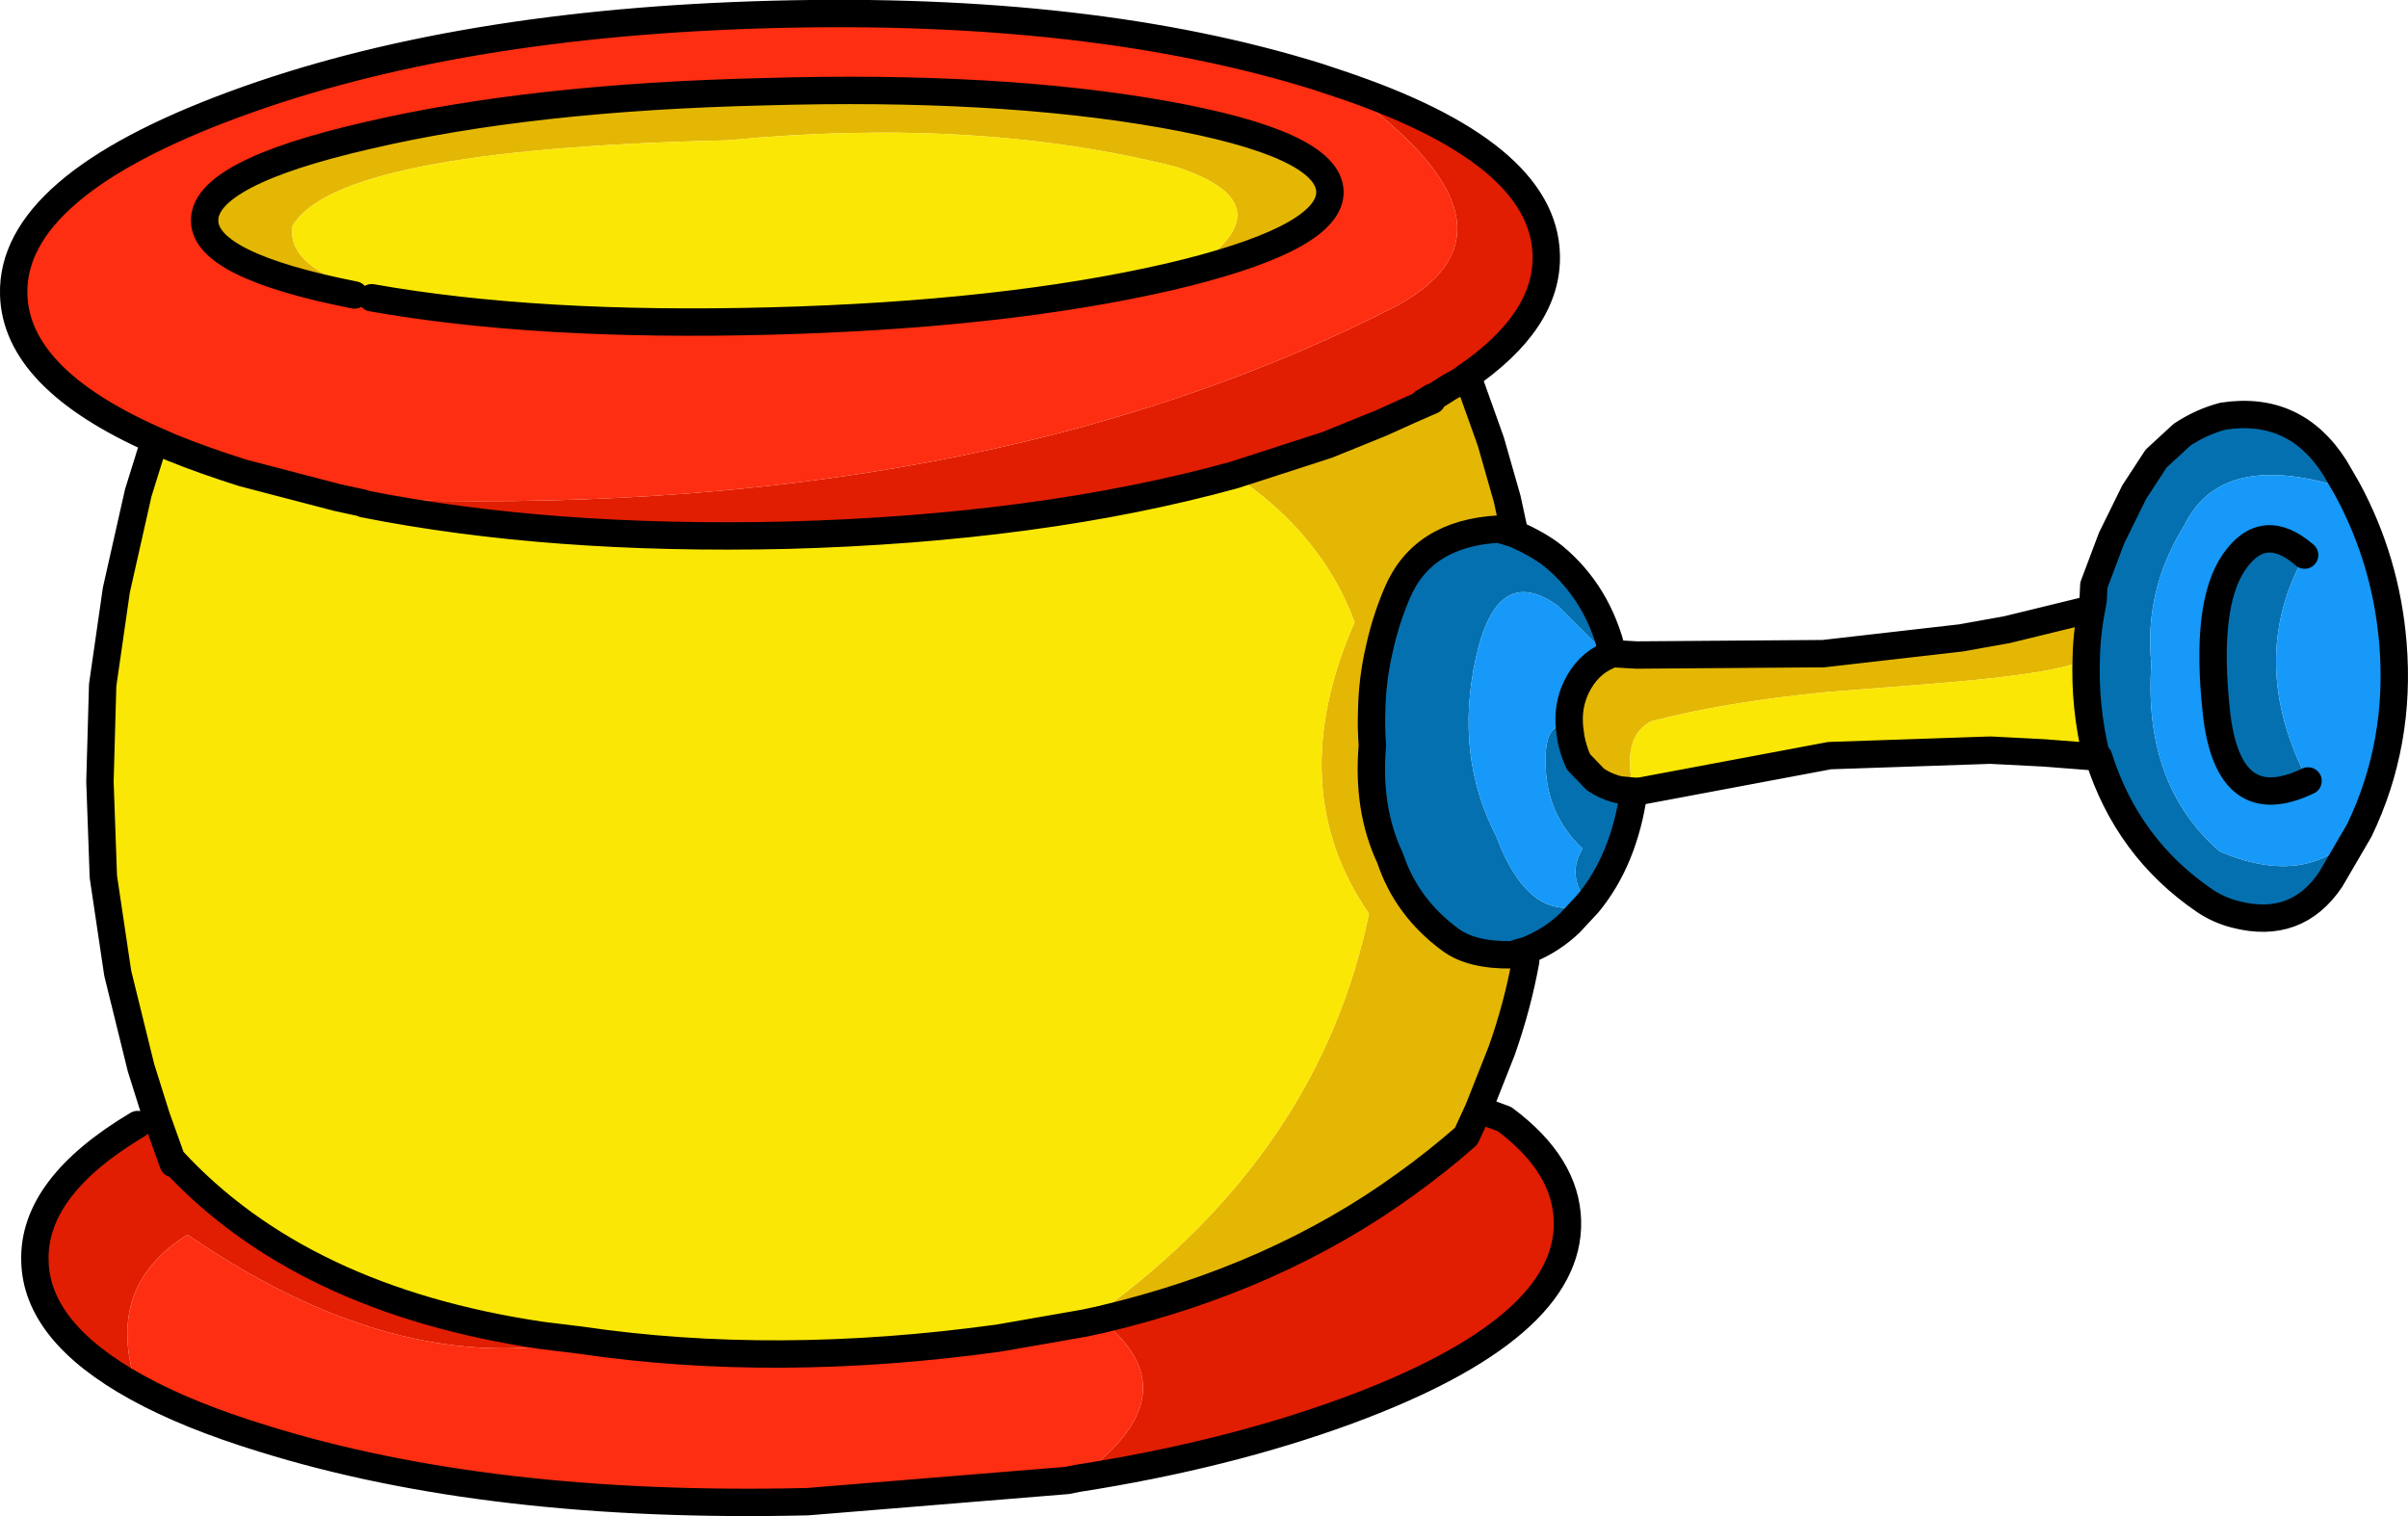
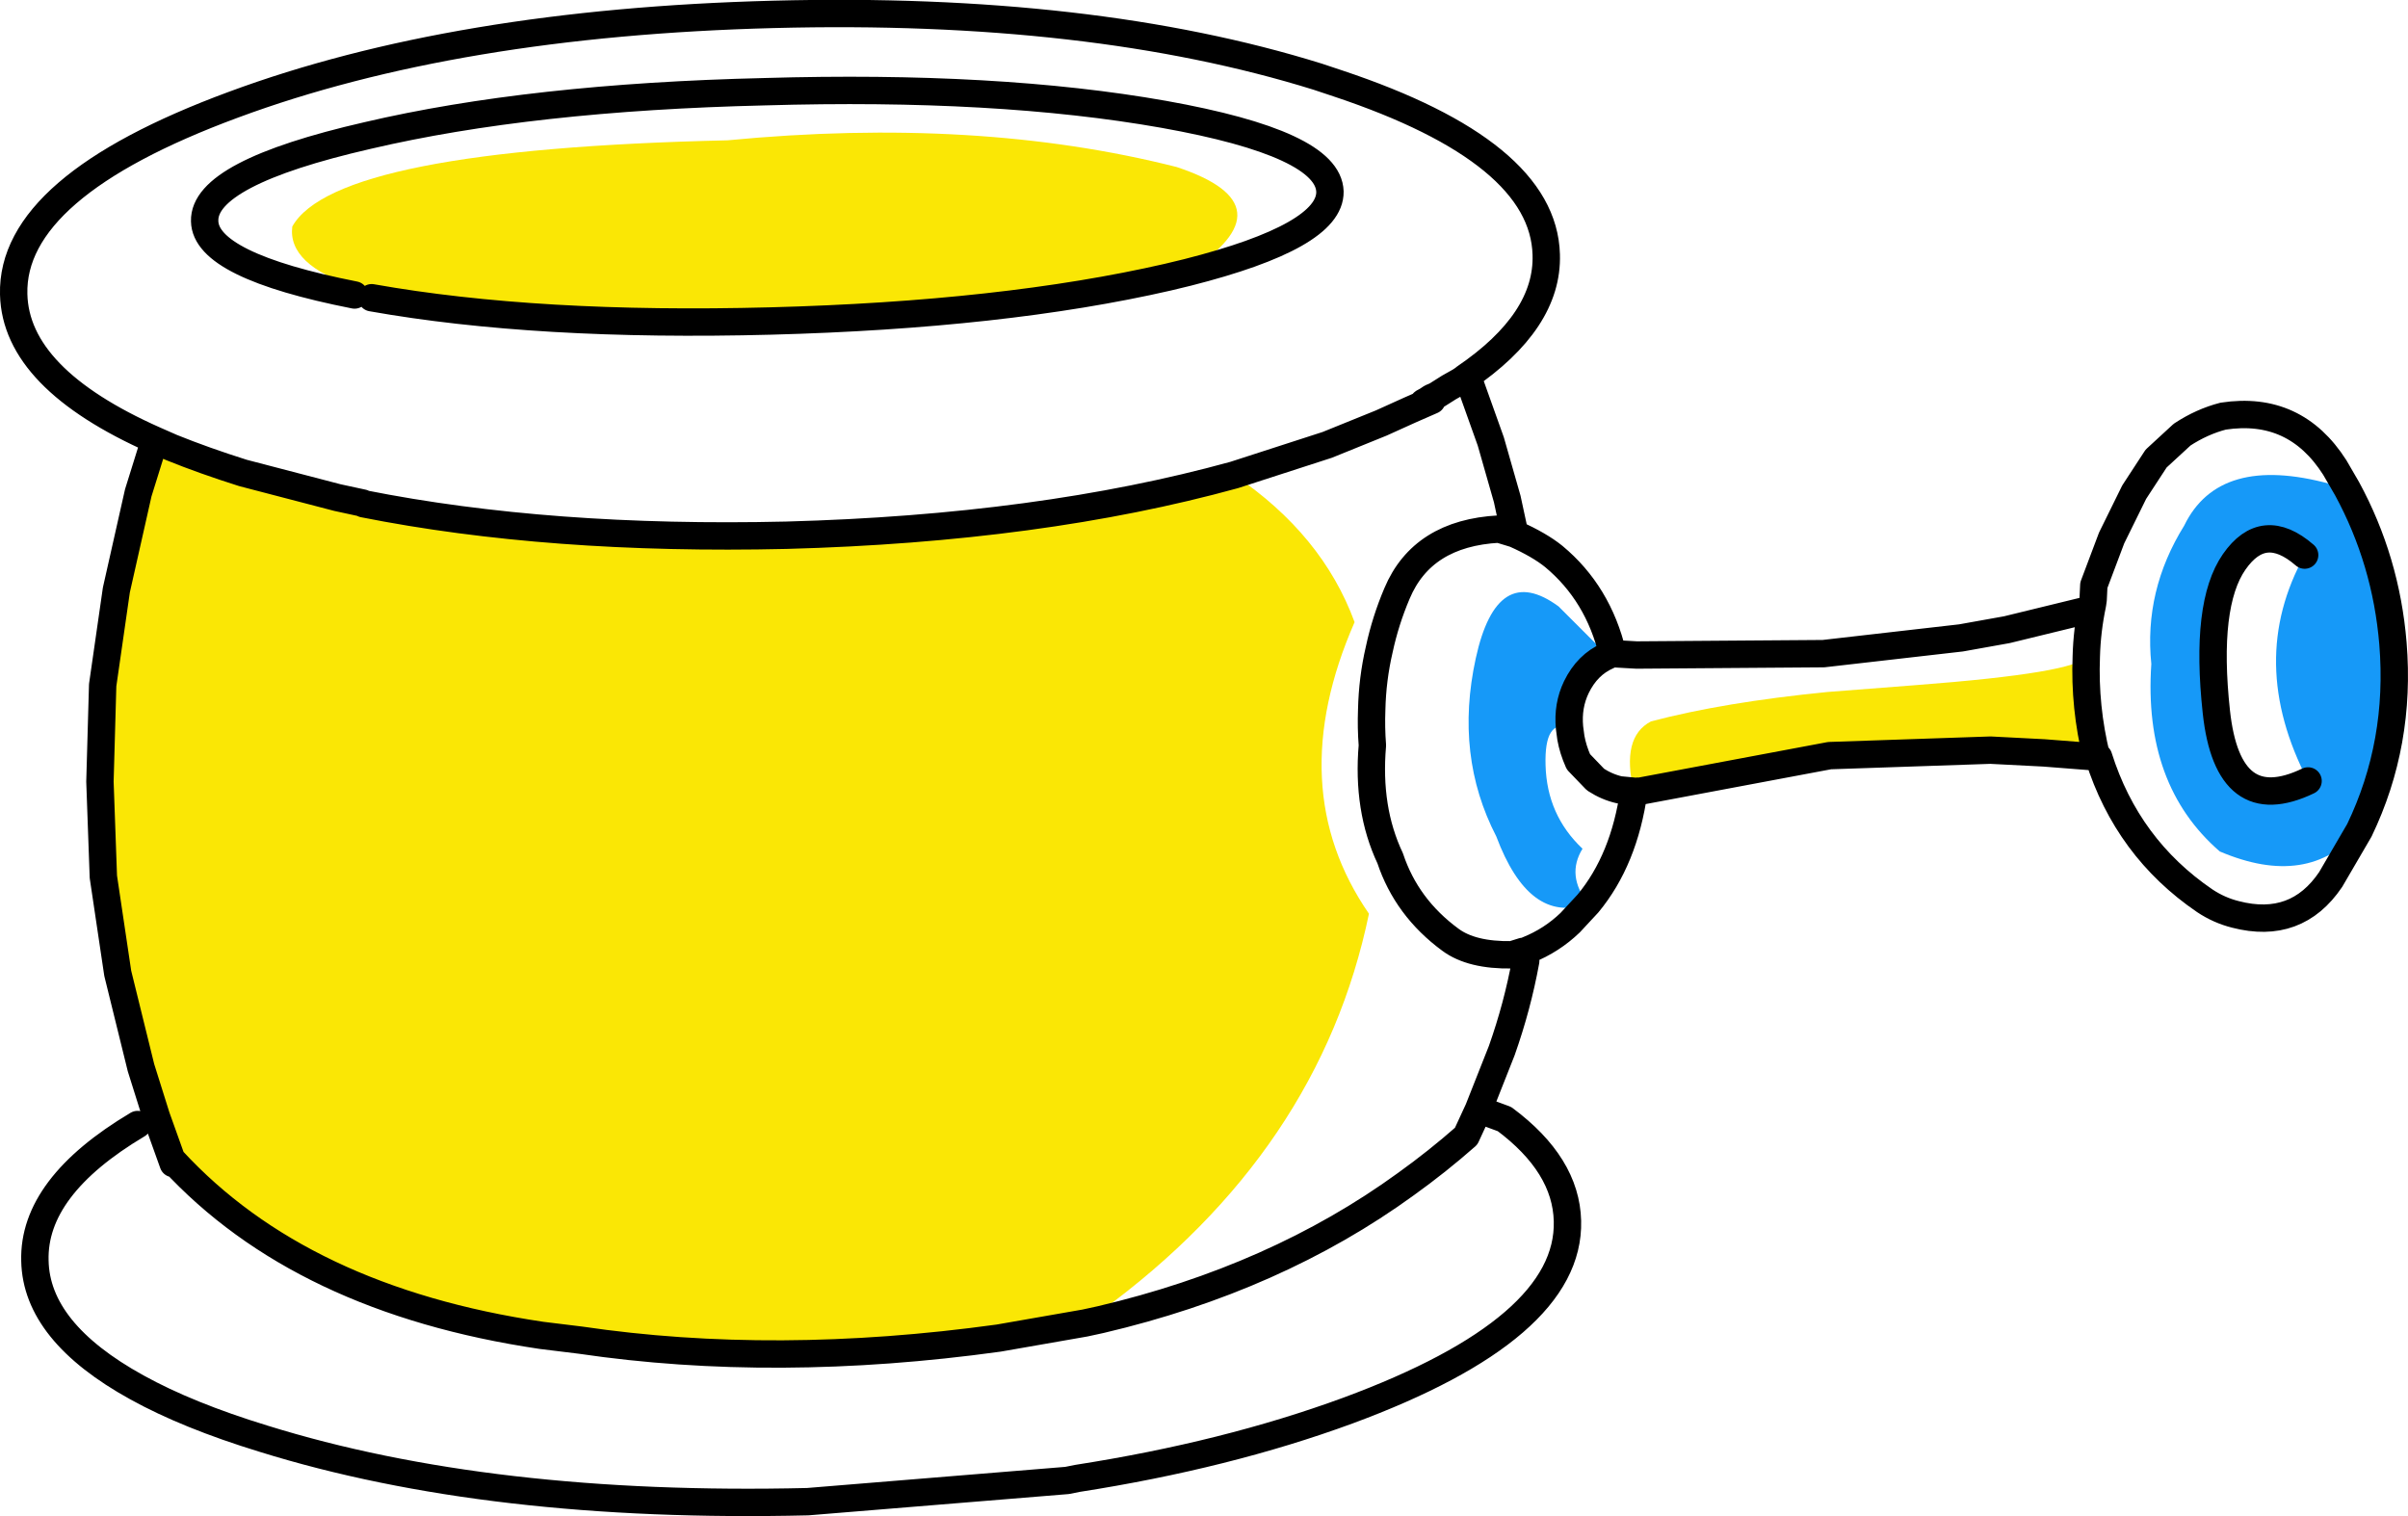
<svg xmlns="http://www.w3.org/2000/svg" height="110.75px" width="175.9px">
  <g transform="matrix(1.0, 0.0, 0.0, 1.0, 87.9, 55.35)">
-     <path d="M16.65 -26.1 L16.7 -26.1 15.1 -25.4 13.0 -24.45 9.05 -22.85 2.25 -20.65 Q-11.9 -16.75 -30.45 -16.25 -47.75 -15.85 -61.35 -18.55 L-61.4 -18.6 -63.25 -19.0 -61.4 -18.9 -61.3 -18.9 Q-16.6 -17.2 14.2 -33.05 24.7 -38.85 9.85 -49.25 24.85 -44.25 25.05 -36.75 25.2 -31.9 19.1 -27.75 L19.05 -27.7 18.75 -27.5 17.95 -27.05 17.0 -26.45 16.65 -26.3 16.35 -26.1 Q15.65 -25.75 16.65 -26.1 M-7.5 41.05 Q5.3 38.05 14.8 31.15 17.1 29.5 19.2 27.65 L20.1 25.7 22.0 26.4 Q26.5 29.75 26.6 33.85 26.8 41.7 10.55 47.7 1.7 50.95 -9.2 52.65 -0.55 46.5 -7.5 41.05 M-77.9 46.0 Q-85.25 41.95 -85.35 36.75 -85.5 31.35 -77.85 26.8 L-76.45 26.3 -75.25 29.65 -75.3 29.4 Q-65.9 39.6 -48.35 42.2 L-48.25 43.0 Q-60.5 44.25 -74.2 34.85 -80.35 38.65 -77.9 46.0" fill="#e11e02" fill-rule="evenodd" stroke="none" />
-     <path d="M19.05 -27.7 L19.1 -27.75 19.5 -27.3 21.0 -23.1 22.2 -18.9 22.75 -16.35 21.6 -16.7 Q16.0 -16.4 14.15 -12.0 13.3 -10.0 12.85 -7.9 12.35 -5.75 12.3 -3.5 12.25 -2.2 12.35 -0.9 11.95 3.75 13.65 7.35 14.85 10.95 18.05 13.3 19.6 14.45 22.55 14.4 L23.35 14.15 23.55 14.85 Q22.95 18.15 21.8 21.4 L20.1 25.7 19.2 27.65 Q17.1 29.5 14.8 31.15 5.3 38.05 -7.5 41.05 L-8.65 41.3 -7.5 40.45 Q8.5 28.75 12.1 11.4 5.75 2.2 11.05 -9.9 8.7 -16.3 2.25 -20.65 L9.05 -22.85 13.0 -24.45 15.1 -25.4 16.7 -26.1 16.75 -26.1 17.6 -26.5 19.05 -27.7 M29.55 -7.45 L29.9 -7.6 31.65 -7.5 45.3 -7.6 55.35 -8.75 58.7 -9.35 64.85 -10.85 64.95 -11.2 Q64.55 -9.3 64.5 -7.4 63.85 -6.2 52.05 -5.3 L45.6 -4.8 Q38.0 -4.05 32.7 -2.65 30.5 -1.5 31.45 2.45 L30.4 2.35 Q29.5 2.15 28.65 1.6 L27.4 0.3 Q27.0 -0.6 26.85 -1.45 L26.75 -2.2 Q26.6 -3.8 27.25 -5.15 28.05 -6.8 29.55 -7.45 M-62.0 -33.8 Q-72.9 -35.95 -72.95 -39.2 -73.05 -42.7 -61.05 -45.45 -49.1 -48.25 -32.05 -48.65 -15.05 -49.15 -2.9 -47.0 9.15 -44.85 9.25 -41.35 9.3 -38.1 -1.15 -35.45 6.5 -40.35 -1.95 -43.15 -16.55 -46.85 -34.75 -45.1 -63.4 -44.45 -66.55 -38.8 -66.9 -36.0 -61.85 -34.35 L-62.0 -33.8" fill="#e4b705" fill-rule="evenodd" stroke="none" />
-     <path d="M9.85 -49.25 Q24.7 -38.85 14.2 -33.05 -16.6 -17.2 -61.3 -18.9 L-61.4 -18.9 -63.25 -19.0 -70.15 -20.8 Q-73.0 -21.7 -75.35 -22.65 L-76.6 -23.2 Q-86.75 -27.7 -86.9 -33.85 -87.1 -41.7 -70.85 -47.7 -54.65 -53.7 -31.4 -54.3 -8.2 -54.9 8.35 -49.75 L9.85 -49.25 M-8.65 41.3 L-7.5 41.05 Q-0.55 46.5 -9.2 52.65 L-9.95 52.8 -28.9 54.35 Q-52.1 54.9 -68.65 49.75 -74.2 48.05 -77.9 46.0 -80.35 38.65 -74.2 34.85 -60.5 44.25 -48.25 43.0 L-45.5 42.55 Q-31.25 44.65 -14.95 42.4 L-8.65 41.3 M-1.15 -35.45 Q9.3 -38.1 9.25 -41.35 9.15 -44.85 -2.9 -47.0 -15.05 -49.15 -32.05 -48.65 -49.1 -48.25 -61.05 -45.45 -73.05 -42.7 -72.95 -39.2 -72.9 -35.95 -62.0 -33.8 L-60.75 -33.6 Q-48.65 -31.45 -31.6 -31.9 -14.6 -32.35 -2.6 -35.1 L-1.15 -35.45" fill="#fd2e11" fill-rule="evenodd" stroke="none" />
    <path d="M-63.25 -19.0 L-61.4 -18.6 -61.35 -18.55 Q-47.75 -15.85 -30.45 -16.25 -11.9 -16.75 2.25 -20.65 8.7 -16.3 11.05 -9.9 5.75 2.2 12.1 11.4 8.5 28.75 -7.5 40.45 L-8.65 41.3 -14.95 42.4 Q-31.25 44.65 -45.5 42.55 L-48.35 42.2 Q-65.9 39.6 -75.3 29.4 L-75.25 29.65 -76.45 26.3 -76.5 26.15 -77.6 22.65 -79.3 15.75 -80.35 8.7 -80.6 1.75 -80.4 -5.3 -79.4 -12.25 -77.8 -19.35 -76.6 -23.2 -75.35 -22.65 Q-73.0 -21.7 -70.15 -20.8 L-63.25 -19.0 M31.45 2.45 Q30.5 -1.5 32.7 -2.65 38.0 -4.05 45.6 -4.8 L52.05 -5.3 Q63.85 -6.2 64.5 -7.4 64.35 -3.7 65.25 -0.05 L61.4 -0.35 57.5 -0.55 45.75 -0.15 31.9 2.45 32.75 2.35 32.5 2.4 32.5 2.45 32.35 2.45 31.9 2.45 31.8 2.45 31.7 2.45 31.65 2.45 31.6 2.45 31.45 2.45 M31.65 2.45 L31.7 2.45 31.8 2.45 31.7 2.45 31.65 2.45 M-61.85 -34.35 Q-66.9 -36.0 -66.55 -38.8 -63.4 -44.45 -34.75 -45.1 -16.55 -46.85 -1.95 -43.15 6.5 -40.35 -1.15 -35.45 L-2.6 -35.1 Q-14.6 -32.35 -31.6 -31.9 -48.65 -31.45 -60.75 -33.6 L-61.85 -34.35" fill="#fae705" fill-rule="evenodd" stroke="none" />
-     <path d="M23.35 14.15 L22.55 14.4 Q19.6 14.45 18.05 13.3 14.85 10.95 13.65 7.35 11.95 3.75 12.35 -0.9 12.25 -2.2 12.3 -3.5 12.35 -5.75 12.85 -7.9 13.3 -10.0 14.15 -12.0 16.0 -16.4 21.6 -16.7 L22.75 -16.35 Q24.55 -15.55 25.6 -14.7 28.85 -12.0 29.9 -7.6 L29.55 -7.45 25.95 -11.05 Q21.45 -14.35 19.9 -7.25 18.35 -0.15 21.4 5.75 23.8 12.15 28.0 10.7 L28.1 10.65 26.8 12.05 Q25.45 13.35 23.7 14.05 L23.35 14.15 M26.75 -2.2 L26.85 -1.45 Q27.0 -0.6 27.4 0.3 L28.65 1.6 Q29.5 2.15 30.4 2.35 L31.45 2.45 Q30.75 7.45 28.1 10.65 26.5 8.6 27.7 6.65 25.1 4.2 25.0 0.55 24.9 -2.85 26.75 -2.2 M64.5 -7.4 Q64.55 -9.3 64.95 -11.2 L65.0 -11.55 65.05 -12.6 66.35 -16.05 68.0 -19.4 69.6 -21.85 71.5 -23.6 Q72.95 -24.55 74.5 -24.95 79.75 -25.75 82.65 -21.2 L82.3 -20.0 Q74.2 -22.2 71.65 -16.95 68.7 -12.2 69.25 -6.85 68.65 2.0 74.25 6.85 80.7 9.6 84.45 5.3 L82.35 8.9 Q79.85 12.6 75.4 11.45 74.2 11.15 73.15 10.45 67.5 6.6 65.4 -0.05 L65.25 -0.05 Q64.35 -3.7 64.5 -7.4 M80.7 1.7 Q74.85 4.5 74.0 -3.35 73.15 -11.2 75.3 -14.3 77.45 -17.4 80.45 -14.8 76.15 -7.05 80.7 1.7" fill="#0570af" fill-rule="evenodd" stroke="none" />
    <path d="M28.1 10.65 L28.0 10.7 Q23.8 12.15 21.4 5.75 18.35 -0.15 19.9 -7.25 21.45 -14.35 25.95 -11.05 L29.55 -7.45 Q28.05 -6.8 27.25 -5.15 26.6 -3.8 26.75 -2.2 24.9 -2.85 25.0 0.55 25.1 4.2 27.7 6.65 26.5 8.6 28.1 10.65 M80.45 -14.8 Q77.45 -17.4 75.3 -14.3 73.15 -11.2 74.0 -3.35 74.85 4.5 80.7 1.7 76.15 -7.05 80.45 -14.8 M82.65 -21.2 L83.55 -19.65 Q86.4 -14.4 86.9 -8.35 87.5 -1.05 84.45 5.3 80.7 9.6 74.25 6.85 68.65 2.0 69.25 -6.85 68.7 -12.2 71.65 -16.95 74.2 -22.2 82.3 -20.0 L82.65 -21.2" fill="#1699f8" fill-rule="evenodd" stroke="none" />
    <path d="M19.05 -27.7 L19.1 -27.75 M16.7 -26.1 L16.75 -26.1 17.6 -26.5 16.75 -26.15 16.65 -26.1 M23.35 14.15 L23.7 14.05 23.55 14.85 M29.55 -7.45 L29.9 -7.6 M31.9 2.45 L32.75 2.35 32.5 2.4 32.5 2.45 32.35 2.45 31.7 2.45 31.65 2.45 31.45 2.45 31.6 2.45 31.45 2.45 M31.65 2.45 L31.6 2.45 M31.8 2.45 L31.7 2.45 31.65 2.45 M32.35 2.45 L31.9 2.45 M-60.75 -33.6 L-62.0 -33.8" fill="none" stroke="#000000" stroke-linecap="round" stroke-linejoin="round" stroke-width="1.0" />
    <path d="M16.65 -26.1 Q15.65 -25.75 16.35 -26.1 L16.65 -26.3 17.0 -26.45 17.95 -27.05 18.75 -27.5 19.05 -27.7 M19.1 -27.75 Q25.2 -31.9 25.05 -36.75 24.85 -44.25 9.85 -49.25 L8.35 -49.75 Q-8.2 -54.9 -31.4 -54.3 -54.65 -53.7 -70.85 -47.7 -87.1 -41.7 -86.9 -33.85 -86.75 -27.7 -76.6 -23.2 L-75.35 -22.65 Q-73.0 -21.7 -70.15 -20.8 L-63.25 -19.0 -61.4 -18.6 -61.35 -18.55 Q-47.75 -15.85 -30.45 -16.25 -11.9 -16.75 2.25 -20.65 L9.05 -22.85 13.0 -24.45 15.1 -25.4 16.7 -26.1 M23.35 14.15 L22.55 14.4 Q19.6 14.45 18.05 13.3 14.85 10.95 13.65 7.35 11.95 3.75 12.35 -0.9 12.25 -2.2 12.3 -3.5 12.35 -5.75 12.85 -7.9 13.3 -10.0 14.15 -12.0 16.0 -16.4 21.6 -16.7 L22.75 -16.35 22.2 -18.9 21.0 -23.1 19.5 -27.3 M-8.65 41.3 L-7.5 41.05 Q5.3 38.05 14.8 31.15 17.1 29.5 19.2 27.65 L20.1 25.7 21.8 21.4 Q22.95 18.15 23.55 14.85 M23.7 14.05 Q25.45 13.35 26.8 12.05 L28.1 10.65 Q30.75 7.45 31.45 2.45 L30.4 2.35 Q29.5 2.15 28.65 1.6 L27.4 0.3 Q27.0 -0.6 26.85 -1.45 L26.75 -2.2 Q26.6 -3.8 27.25 -5.15 28.05 -6.8 29.55 -7.45 M29.9 -7.6 Q28.85 -12.0 25.6 -14.7 24.55 -15.55 22.75 -16.35 M64.5 -7.4 Q64.55 -9.3 64.95 -11.2 L64.85 -10.85 58.7 -9.35 55.35 -8.75 45.3 -7.6 31.65 -7.5 29.9 -7.6 M65.25 -0.05 L61.4 -0.35 57.5 -0.55 45.75 -0.15 31.9 2.45 31.8 2.45 31.7 2.45 M80.7 1.7 Q74.85 4.5 74.0 -3.35 73.15 -11.2 75.3 -14.3 77.45 -17.4 80.45 -14.8 M64.95 -11.2 L65.0 -11.55 65.05 -12.6 66.35 -16.05 68.0 -19.4 69.6 -21.85 71.5 -23.6 Q72.95 -24.55 74.5 -24.95 79.75 -25.75 82.65 -21.2 L83.55 -19.65 Q86.4 -14.4 86.9 -8.35 87.5 -1.05 84.45 5.3 L82.35 8.9 Q79.85 12.6 75.4 11.45 74.2 11.15 73.15 10.45 67.5 6.6 65.4 -0.05 L65.25 -0.05 Q64.35 -3.7 64.5 -7.4 M20.1 25.7 L22.0 26.4 Q26.5 29.75 26.6 33.85 26.8 41.7 10.55 47.7 1.7 50.95 -9.2 52.65 L-9.95 52.8 -28.9 54.35 Q-52.1 54.9 -68.65 49.75 -74.2 48.05 -77.9 46.0 -85.25 41.95 -85.35 36.75 -85.5 31.35 -77.85 26.8 M-76.45 26.3 L-76.5 26.15 -77.6 22.65 -79.3 15.75 -80.35 8.7 -80.6 1.75 -80.4 -5.3 -79.4 -12.25 -77.8 -19.35 -76.6 -23.2 M-1.15 -35.45 Q9.3 -38.1 9.25 -41.35 9.15 -44.85 -2.9 -47.0 -15.05 -49.15 -32.05 -48.65 -49.1 -48.25 -61.05 -45.45 -73.05 -42.7 -72.95 -39.2 -72.9 -35.95 -62.0 -33.8 M-1.15 -35.45 L-2.6 -35.1 Q-14.6 -32.35 -31.6 -31.9 -48.65 -31.45 -60.75 -33.6 M-8.65 41.3 L-14.95 42.4 Q-31.25 44.65 -45.5 42.55 L-48.35 42.2 Q-65.9 39.6 -75.3 29.4 L-75.25 29.65 -76.45 26.3" fill="none" stroke="#000000" stroke-linecap="round" stroke-linejoin="round" stroke-width="2.0" />
  </g>
</svg>